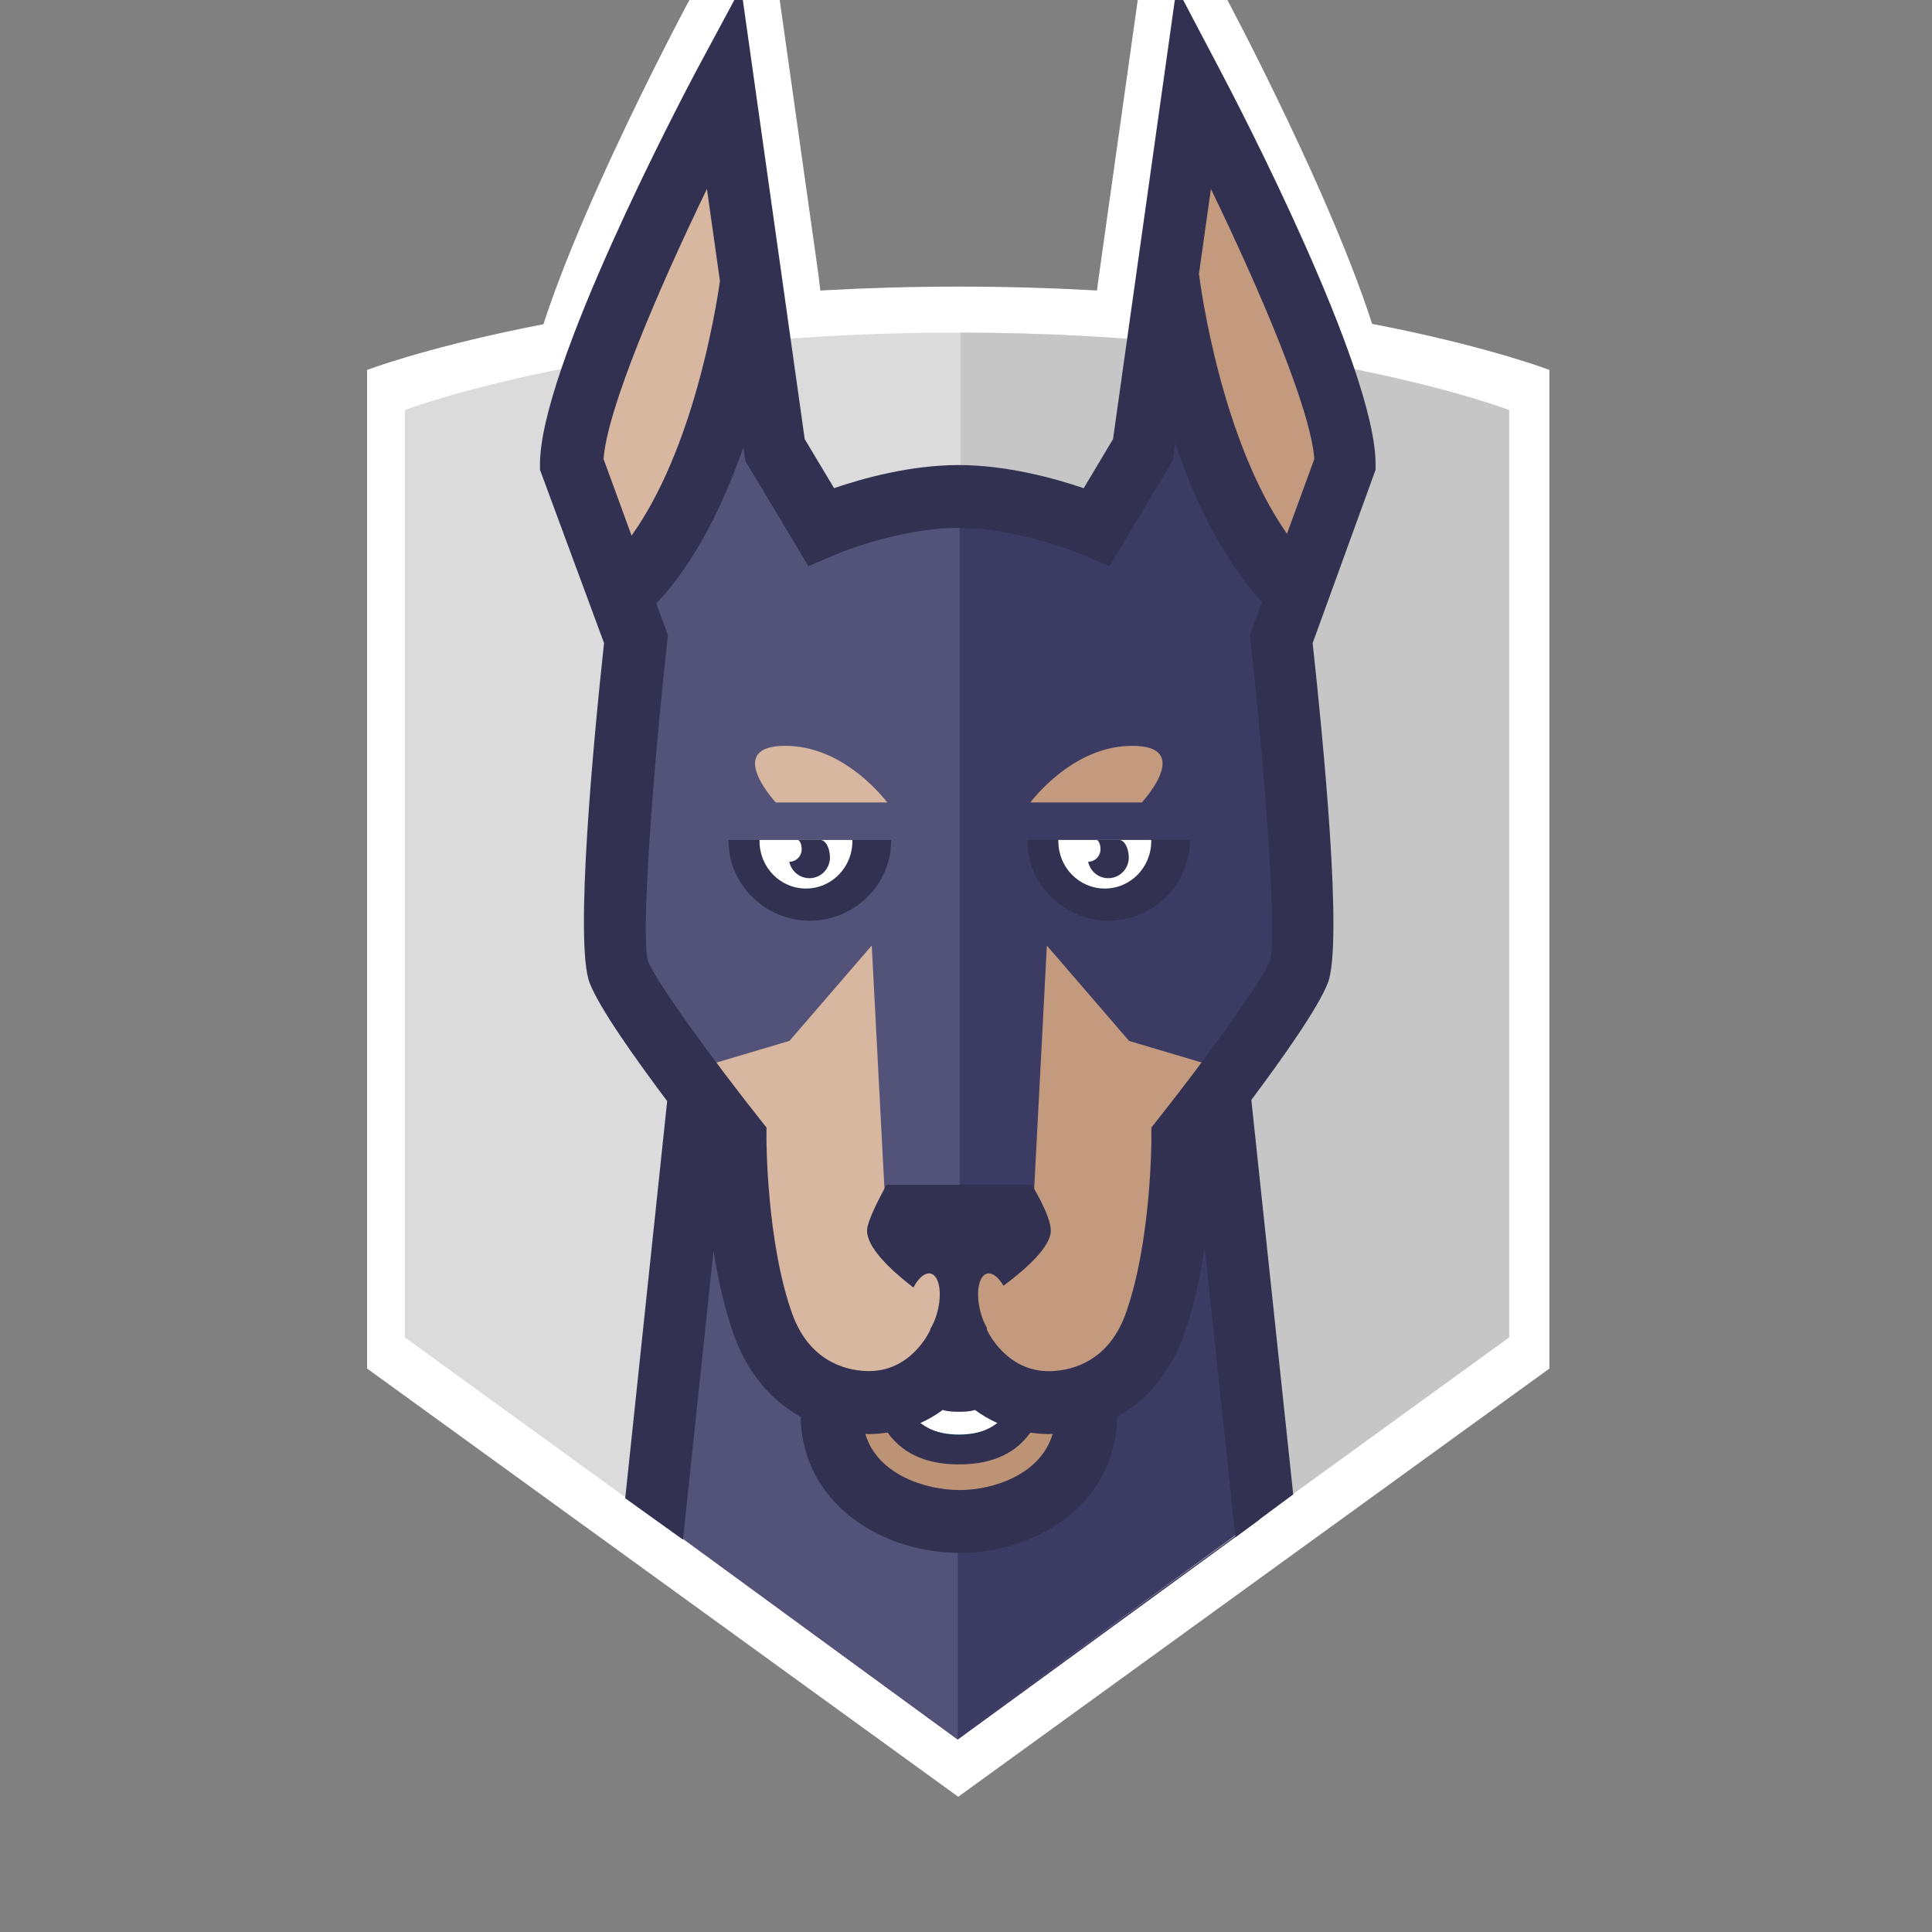
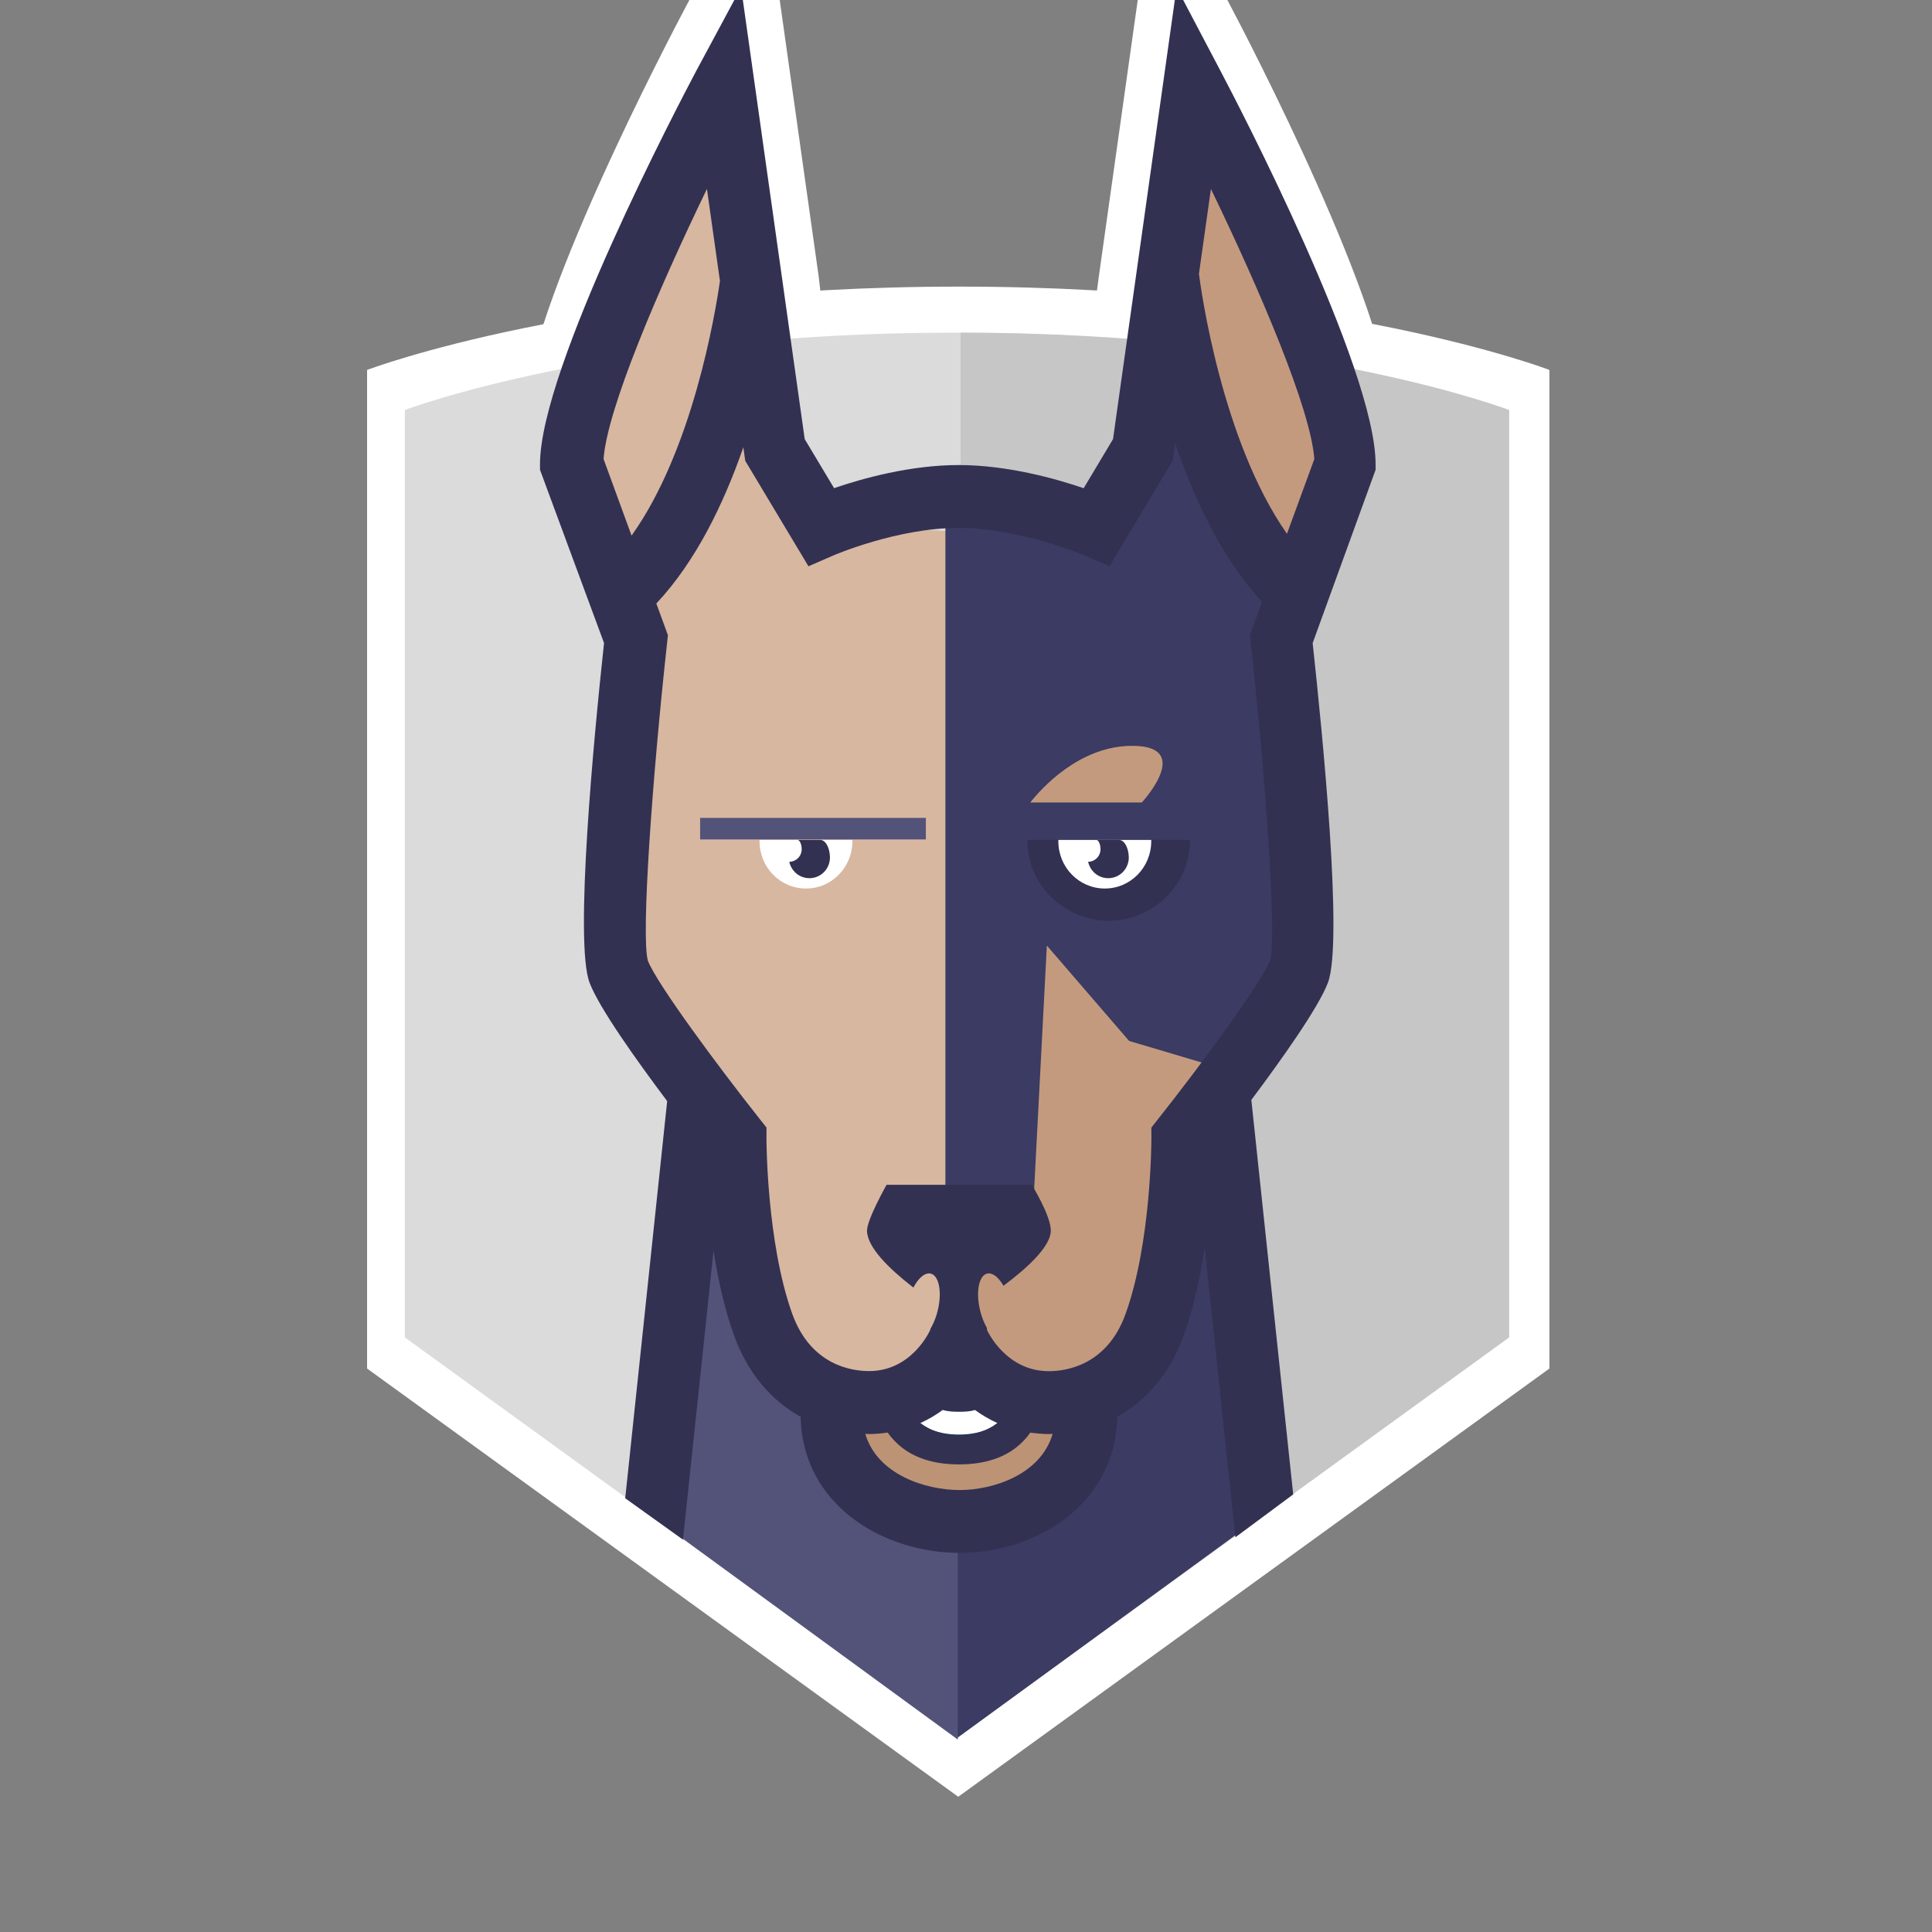
<svg xmlns="http://www.w3.org/2000/svg" width="100" height="100" viewBox="0 0 100 100" fill="none">
  <rect x="0" y="0" width="100" height="100" fill="#808080" stroke="none" />
  <g clip-path="url(#clip0_1314_667)">
    <path fill-rule="evenodd" clip-rule="evenodd" d="M63.112 -0.792L63.687 0.302C64.538 1.912 71.98 16.186 71.98 21.343L71.98 21.646L68.606 30.938C69.154 36.003 70.246 47.008 69.422 49.158C68.913 50.488 66.975 53.224 65.317 55.44L67.562 76.595L64.463 78.894L63.06 65.653L62.645 65.961L62.537 64.945C62.324 66.006 62.049 67.072 61.693 68.064C60.983 70.042 59.729 71.542 58.124 72.43C58.03 77.173 53.726 79.732 49.671 79.732C45.582 79.732 41.242 77.175 41.146 72.434C39.539 71.544 38.283 70.044 37.572 68.064C37.227 67.101 36.957 66.07 36.746 65.041L36.637 66.073L36.236 65.786L34.837 79.021L31.738 76.802L33.989 55.504C32.318 53.279 30.342 50.502 29.829 49.157C29.005 47.007 30.053 36.003 30.603 30.937L27.168 21.646V21.343C27.168 16.186 34.67 1.912 35.522 0.302L35.706 -0.041C36.463 -1.559 37.045 -2.665 37.238 -3.03L39.371 -7C39.371 -7 41.319 6.797 41.318 6.809L42.368 14.263L43.347 22.494C44.541 22.108 46.22 21.659 48.021 21.476C48.507 20.262 49.034 19.454 49.614 19.454C50.723 19.454 51.828 20.539 52.825 21.708C53.945 21.915 54.965 22.195 55.779 22.452L56.882 14.263L59.874 -7L61.963 -3.03C62.122 -2.728 62.545 -1.92 63.112 -0.792Z" fill="white" />
    <path fill-rule="evenodd" clip-rule="evenodd" d="M80.197 70.835L49.598 93L19 70.835V19.148C19 19.148 30.314 14.835 49.64 14.835C68.966 14.835 80.197 19.148 80.197 19.148V70.835Z" fill="white" />
-     <path fill-rule="evenodd" clip-rule="evenodd" d="M62.764 56.892H49.575V34.309L36.192 56.232L34.111 78.744L49.369 89.888L49.575 90.039L65.178 78.664L62.764 56.892Z" fill="#3B3B63" />
    <path fill-rule="evenodd" clip-rule="evenodd" d="M49.349 89.808L20.955 69.224V21.223C20.955 21.223 31.454 17.218 49.387 17.218C67.321 17.218 77.743 21.223 77.743 21.223V69.224L49.349 89.808Z" fill="#DBDBDB" />
    <path fill-rule="evenodd" clip-rule="evenodd" d="M49.76 17.218C49.747 17.218 49.734 17.219 49.721 17.219V89.807L78.115 69.223V21.223C78.115 21.223 67.693 17.218 49.76 17.218Z" fill="#C6C6C6" />
    <path fill-rule="evenodd" clip-rule="evenodd" d="M65.1 78.618L62.691 56.893H49.501V89.989L65.1 78.618Z" fill="#3B3B63" />
    <path fill-rule="evenodd" clip-rule="evenodd" d="M34.111 78.744L49.575 90.039V34.309L36.192 56.232L34.111 78.744Z" fill="#53537A" />
    <path fill-rule="evenodd" clip-rule="evenodd" d="M56.23 72.328C56.23 76.052 52.808 77.899 49.669 77.899C46.529 77.899 43.038 76.052 43.038 72.328" fill="#BC9375" />
    <path fill-rule="evenodd" clip-rule="evenodd" d="M54.306 70.216C54.306 74.585 51.992 75.756 49.634 75.756C47.276 75.756 44.961 74.585 44.961 70.216" fill="#083251" />
    <path fill-rule="evenodd" clip-rule="evenodd" d="M49.634 74.254C47.114 74.254 45.888 72.374 45.888 68.51H47.09C47.09 73.034 48.807 73.034 49.634 73.034C50.46 73.034 52.178 73.034 52.178 68.51H53.379C53.379 72.374 52.154 74.254 49.634 74.254Z" fill="white" />
    <path fill-rule="evenodd" clip-rule="evenodd" d="M69.639 23.987C69.639 19.274 61.805 4.447 61.805 4.447L59.155 23.251L56.777 27.221L49.648 27.516L49.62 27.574V27.516L42.491 27.221L40.113 23.251L37.463 4.447C37.463 4.447 29.629 19.274 29.629 23.987L32.939 33.042C32.939 33.042 31.269 48.252 32.031 50.243C32.791 52.235 38.072 58.896 38.072 58.896C38.072 58.896 38.056 64.496 39.502 68.521C40.533 71.396 42.806 72.562 44.982 72.562C48.315 72.562 49.62 69.453 49.62 69.453C49.62 69.453 50.955 72.562 54.288 72.562C56.464 72.562 58.734 71.398 59.768 68.521C61.212 64.497 61.198 58.896 61.198 58.896C61.198 58.896 66.477 52.235 67.239 50.243C68.001 48.252 66.331 33.042 66.331 33.042L69.639 23.987Z" fill="#C49A7E" />
    <path fill-rule="evenodd" clip-rule="evenodd" d="M49.634 27.546L49.62 27.574V27.516L42.491 27.221L40.113 23.251L37.462 4.447C37.462 4.447 29.629 19.274 29.629 23.987L32.938 33.042C32.938 33.042 31.268 48.252 32.029 50.243C32.791 52.235 38.07 58.896 38.07 58.896C38.07 58.896 38.056 64.496 39.5 68.521C40.533 71.396 42.806 72.562 44.98 72.562C48.315 72.562 49.619 69.453 49.619 69.453C49.619 69.453 49.625 69.464 49.634 69.484L49.634 27.546Z" fill="#D8B7A0" />
    <path fill-rule="evenodd" clip-rule="evenodd" d="M66.402 33.933C65.795 32.642 66.658 29.585 66.658 29.585C61.711 24.43 60.474 13.68 60.474 13.68C59.55 17.067 57.542 27.054 57.542 27.054C57.542 27.054 53.85 25.656 49.65 25.65H49.635H49.619C49.388 25.651 49.161 25.657 48.934 25.664V67.807L49.247 68.274V68.043H49.441H49.826H50.022V68.274L53.442 63.197L54.185 48.942L58.443 53.879L63.927 55.508C63.927 55.508 65.98 54.021 65.98 54.027C66.851 52.786 67.14 51.73 67.35 51.182C68.112 49.187 66.402 33.933 66.402 33.933Z" fill="#3B3B63" />
-     <path fill-rule="evenodd" clip-rule="evenodd" d="M49.672 25.649C49.667 25.649 49.662 25.649 49.658 25.649C45.456 25.656 41.763 27.053 41.763 27.053C41.763 27.053 39.755 17.066 38.832 13.679C38.832 13.679 37.596 24.429 32.648 29.584C32.648 29.584 33.511 32.641 32.904 33.932C32.904 33.932 31.194 49.187 31.955 51.178C32.166 51.727 32.457 52.783 33.327 54.023C33.327 54.018 35.38 55.505 35.38 55.505L40.864 53.876L45.121 48.94L45.866 63.195L49.284 68.271V68.041H49.48H49.672L49.672 25.649Z" fill="#53537A" />
    <path fill-rule="evenodd" clip-rule="evenodd" d="M59.586 43.475H54.78H53.179V43.543C53.179 45.816 55.113 47.657 57.383 47.657C59.653 47.657 61.588 45.815 61.588 43.543V43.475H59.586Z" fill="#333152" />
    <path fill-rule="evenodd" clip-rule="evenodd" d="M54.78 43.475V43.543C54.78 44.895 55.852 45.99 57.184 45.99C58.515 45.99 59.587 44.895 59.587 43.543V43.475H54.78Z" fill="white" />
    <path fill-rule="evenodd" clip-rule="evenodd" d="M57.925 43.475H56.799C56.788 43.475 56.778 43.48 56.769 43.482C56.908 43.512 56.986 43.834 56.956 44.047C56.911 44.375 56.636 44.602 56.322 44.607C56.413 45.035 56.757 45.379 57.212 45.444C57.795 45.528 58.334 45.122 58.416 44.531C58.475 44.096 58.269 43.475 57.925 43.475Z" fill="#333152" />
-     <path fill-rule="evenodd" clip-rule="evenodd" d="M44.119 43.475H39.314H37.712V43.543C37.712 45.816 39.647 47.657 41.916 47.657C44.186 47.657 46.121 45.815 46.121 43.543V43.475H44.119Z" fill="#333152" />
    <path fill-rule="evenodd" clip-rule="evenodd" d="M39.314 43.475V43.543C39.314 44.895 40.386 45.99 41.716 45.99C43.048 45.99 44.119 44.895 44.119 43.543V43.475H39.314Z" fill="white" />
    <path fill-rule="evenodd" clip-rule="evenodd" d="M42.458 43.475H41.331C41.321 43.475 41.311 43.48 41.302 43.482C41.441 43.512 41.518 43.834 41.489 44.047C41.443 44.375 41.17 44.602 40.854 44.607C40.947 45.035 41.29 45.379 41.745 45.444C42.327 45.528 42.867 45.122 42.948 44.531C43.008 44.096 42.803 43.475 42.458 43.475Z" fill="#333152" />
    <path fill-rule="evenodd" clip-rule="evenodd" d="M59.103 41.535C59.372 41.235 61.656 38.604 58.601 38.604C55.841 38.604 53.855 40.865 53.328 41.535H59.103Z" fill="#C49A7E" />
    <path fill-rule="evenodd" clip-rule="evenodd" d="M45.926 41.535C45.4 40.865 43.414 38.604 40.653 38.604C37.6 38.604 39.884 41.235 40.152 41.535H45.926Z" fill="#D8B7A0" />
    <path d="M47.923 42.334H36.238V43.45H47.923V42.334Z" fill="#53537A" />
    <path fill-rule="evenodd" clip-rule="evenodd" d="M71.2 24.025C71.2 19.047 64.017 5.271 63.196 3.716L60.9 -0.648L57.61 22.729L56.091 25.269C54.625 24.769 52.131 24.071 49.619 24.071C47.109 24.071 44.631 24.766 43.172 25.267L41.652 22.729L40.498 14.534C40.499 14.521 40.501 14.502 40.501 14.494L40.492 14.493L38.358 -0.648L36.012 3.716C35.191 5.271 27.95 19.047 27.95 24.025V24.317L31.265 33.284C30.735 38.173 29.723 48.793 30.518 50.869C31.013 52.167 32.92 54.846 34.533 56.994L32.361 77.55L35.351 79.692L36.932 64.739C37.159 66.194 37.494 67.729 37.992 69.116C38.677 71.028 39.89 72.475 41.441 73.334C41.533 77.91 45.722 80.378 49.669 80.378C53.583 80.378 57.736 77.908 57.827 73.33C59.376 72.473 60.586 71.026 61.271 69.116C61.79 67.674 62.129 66.067 62.355 64.562L63.945 79.569L66.936 77.35L64.769 56.932C66.369 54.794 68.24 52.154 68.731 50.87C69.526 48.795 68.473 38.173 67.943 33.285L71.2 24.317L71.2 24.025ZM31.241 23.76C31.422 21.178 34.068 14.992 36.591 9.779L37.264 14.546C37.007 16.328 35.835 23.317 32.69 27.723L31.241 23.76ZM49.669 77.124C47.91 77.124 45.41 76.328 44.788 74.218C44.851 74.22 44.914 74.226 44.979 74.226C45.319 74.226 45.637 74.194 45.945 74.149C46.837 75.41 48.227 75.797 49.634 75.797C51.044 75.797 52.436 75.414 53.33 74.151C53.636 74.193 53.951 74.226 54.288 74.226C54.354 74.226 54.418 74.22 54.484 74.218C53.868 76.328 51.401 77.124 49.669 77.124ZM47.64 73.656C48.068 73.463 48.454 73.232 48.795 72.979C49.106 73.072 49.405 73.072 49.634 73.072C49.862 73.072 50.157 73.074 50.466 72.981C50.808 73.232 51.195 73.463 51.623 73.656C51.086 74.063 50.425 74.292 49.635 74.292C48.841 74.292 48.177 74.065 47.64 73.656ZM65.746 49.692C65.281 50.903 62.077 55.228 59.949 57.913L59.594 58.363L59.596 58.938C59.596 58.99 59.594 64.291 58.262 68.001C57.3 70.683 55.161 70.972 54.288 70.972C52.076 70.972 51.122 68.914 51.088 68.84L50.962 66.911H48.273L48.152 68.829C48.114 68.916 47.182 70.967 44.982 70.967C44.106 70.967 41.969 70.681 41.005 67.999C39.678 64.302 39.672 58.99 39.672 58.936L39.674 58.361L39.319 57.913C37.191 55.23 33.987 50.905 33.534 49.724C33.173 48.446 33.77 40.184 34.53 33.261L34.572 32.877L33.972 31.237C36.033 29.044 37.479 26.025 38.476 23.151L38.573 23.851L41.846 29.311L43.125 28.754C43.157 28.74 46.436 27.324 49.62 27.324C52.784 27.324 56.118 28.741 56.149 28.755L57.426 29.308L60.695 23.85L60.823 22.938C61.81 25.84 63.254 28.913 65.325 31.155L64.697 32.875L64.739 33.259C65.499 40.184 66.096 48.446 65.746 49.692ZM66.613 27.629C63.216 22.779 62.15 14.895 62.057 14.175L62.677 9.78C65.2 14.992 67.847 21.179 68.029 23.76L66.613 27.629Z" fill="#333152" />
    <path fill-rule="evenodd" clip-rule="evenodd" d="M53.405 61.326H45.888C45.888 61.326 44.877 63.115 44.877 63.696C44.877 65.419 49.504 68.164 49.504 68.164C49.504 68.164 54.39 65.338 54.39 63.696C54.39 62.912 53.405 61.326 53.405 61.326Z" fill="#333152" />
    <path fill-rule="evenodd" clip-rule="evenodd" d="M51.956 66.581C51.537 65.826 50.995 65.689 50.747 66.271C50.5 66.853 50.641 67.937 51.06 68.69C51.48 69.445 52.021 69.583 52.268 69.001C52.517 68.419 52.376 67.334 51.956 66.581Z" fill="#C49A7E" />
    <path fill-rule="evenodd" clip-rule="evenodd" d="M47.312 66.581C46.892 67.334 46.752 68.419 46.999 69.001C47.247 69.583 47.787 69.445 48.209 68.69C48.628 67.937 48.768 66.853 48.52 66.271C48.273 65.689 47.732 65.826 47.312 66.581Z" fill="#D8B7A0" />
  </g>
  <defs>
    <clipPath id="clip0_1314_667">
      <rect width="100" height="100" fill="white" />
    </clipPath>
  </defs>
</svg>